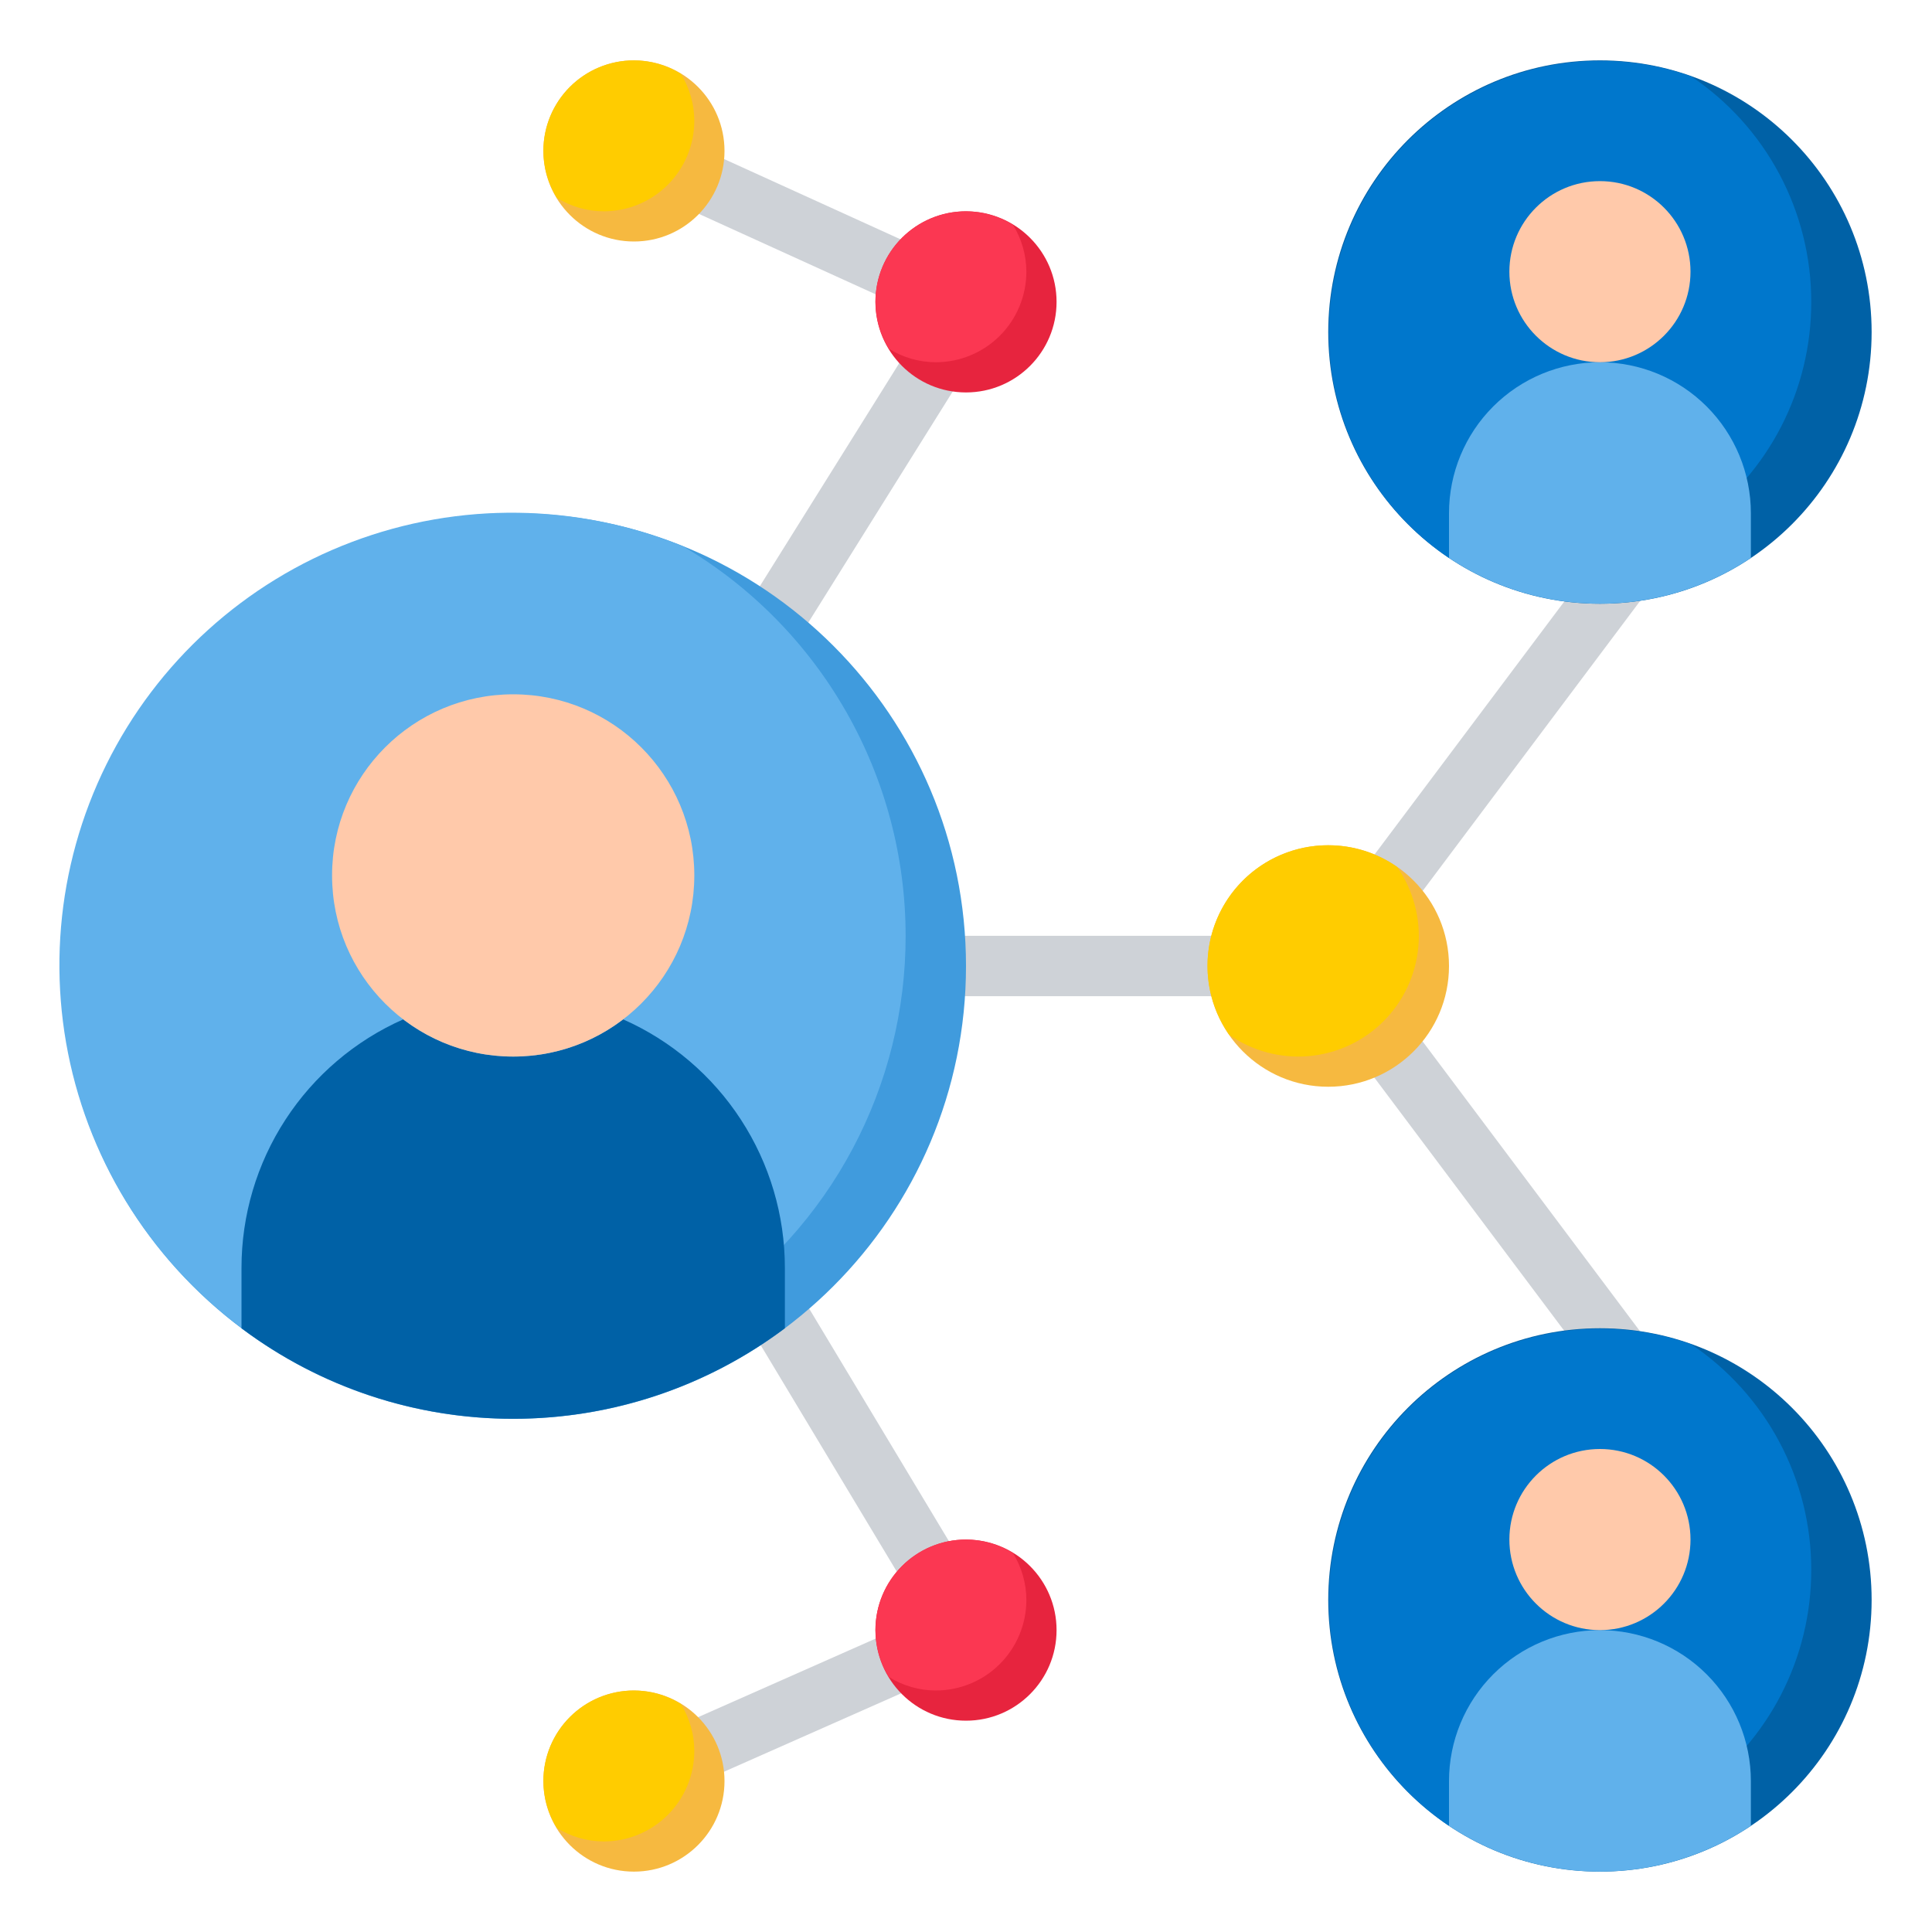
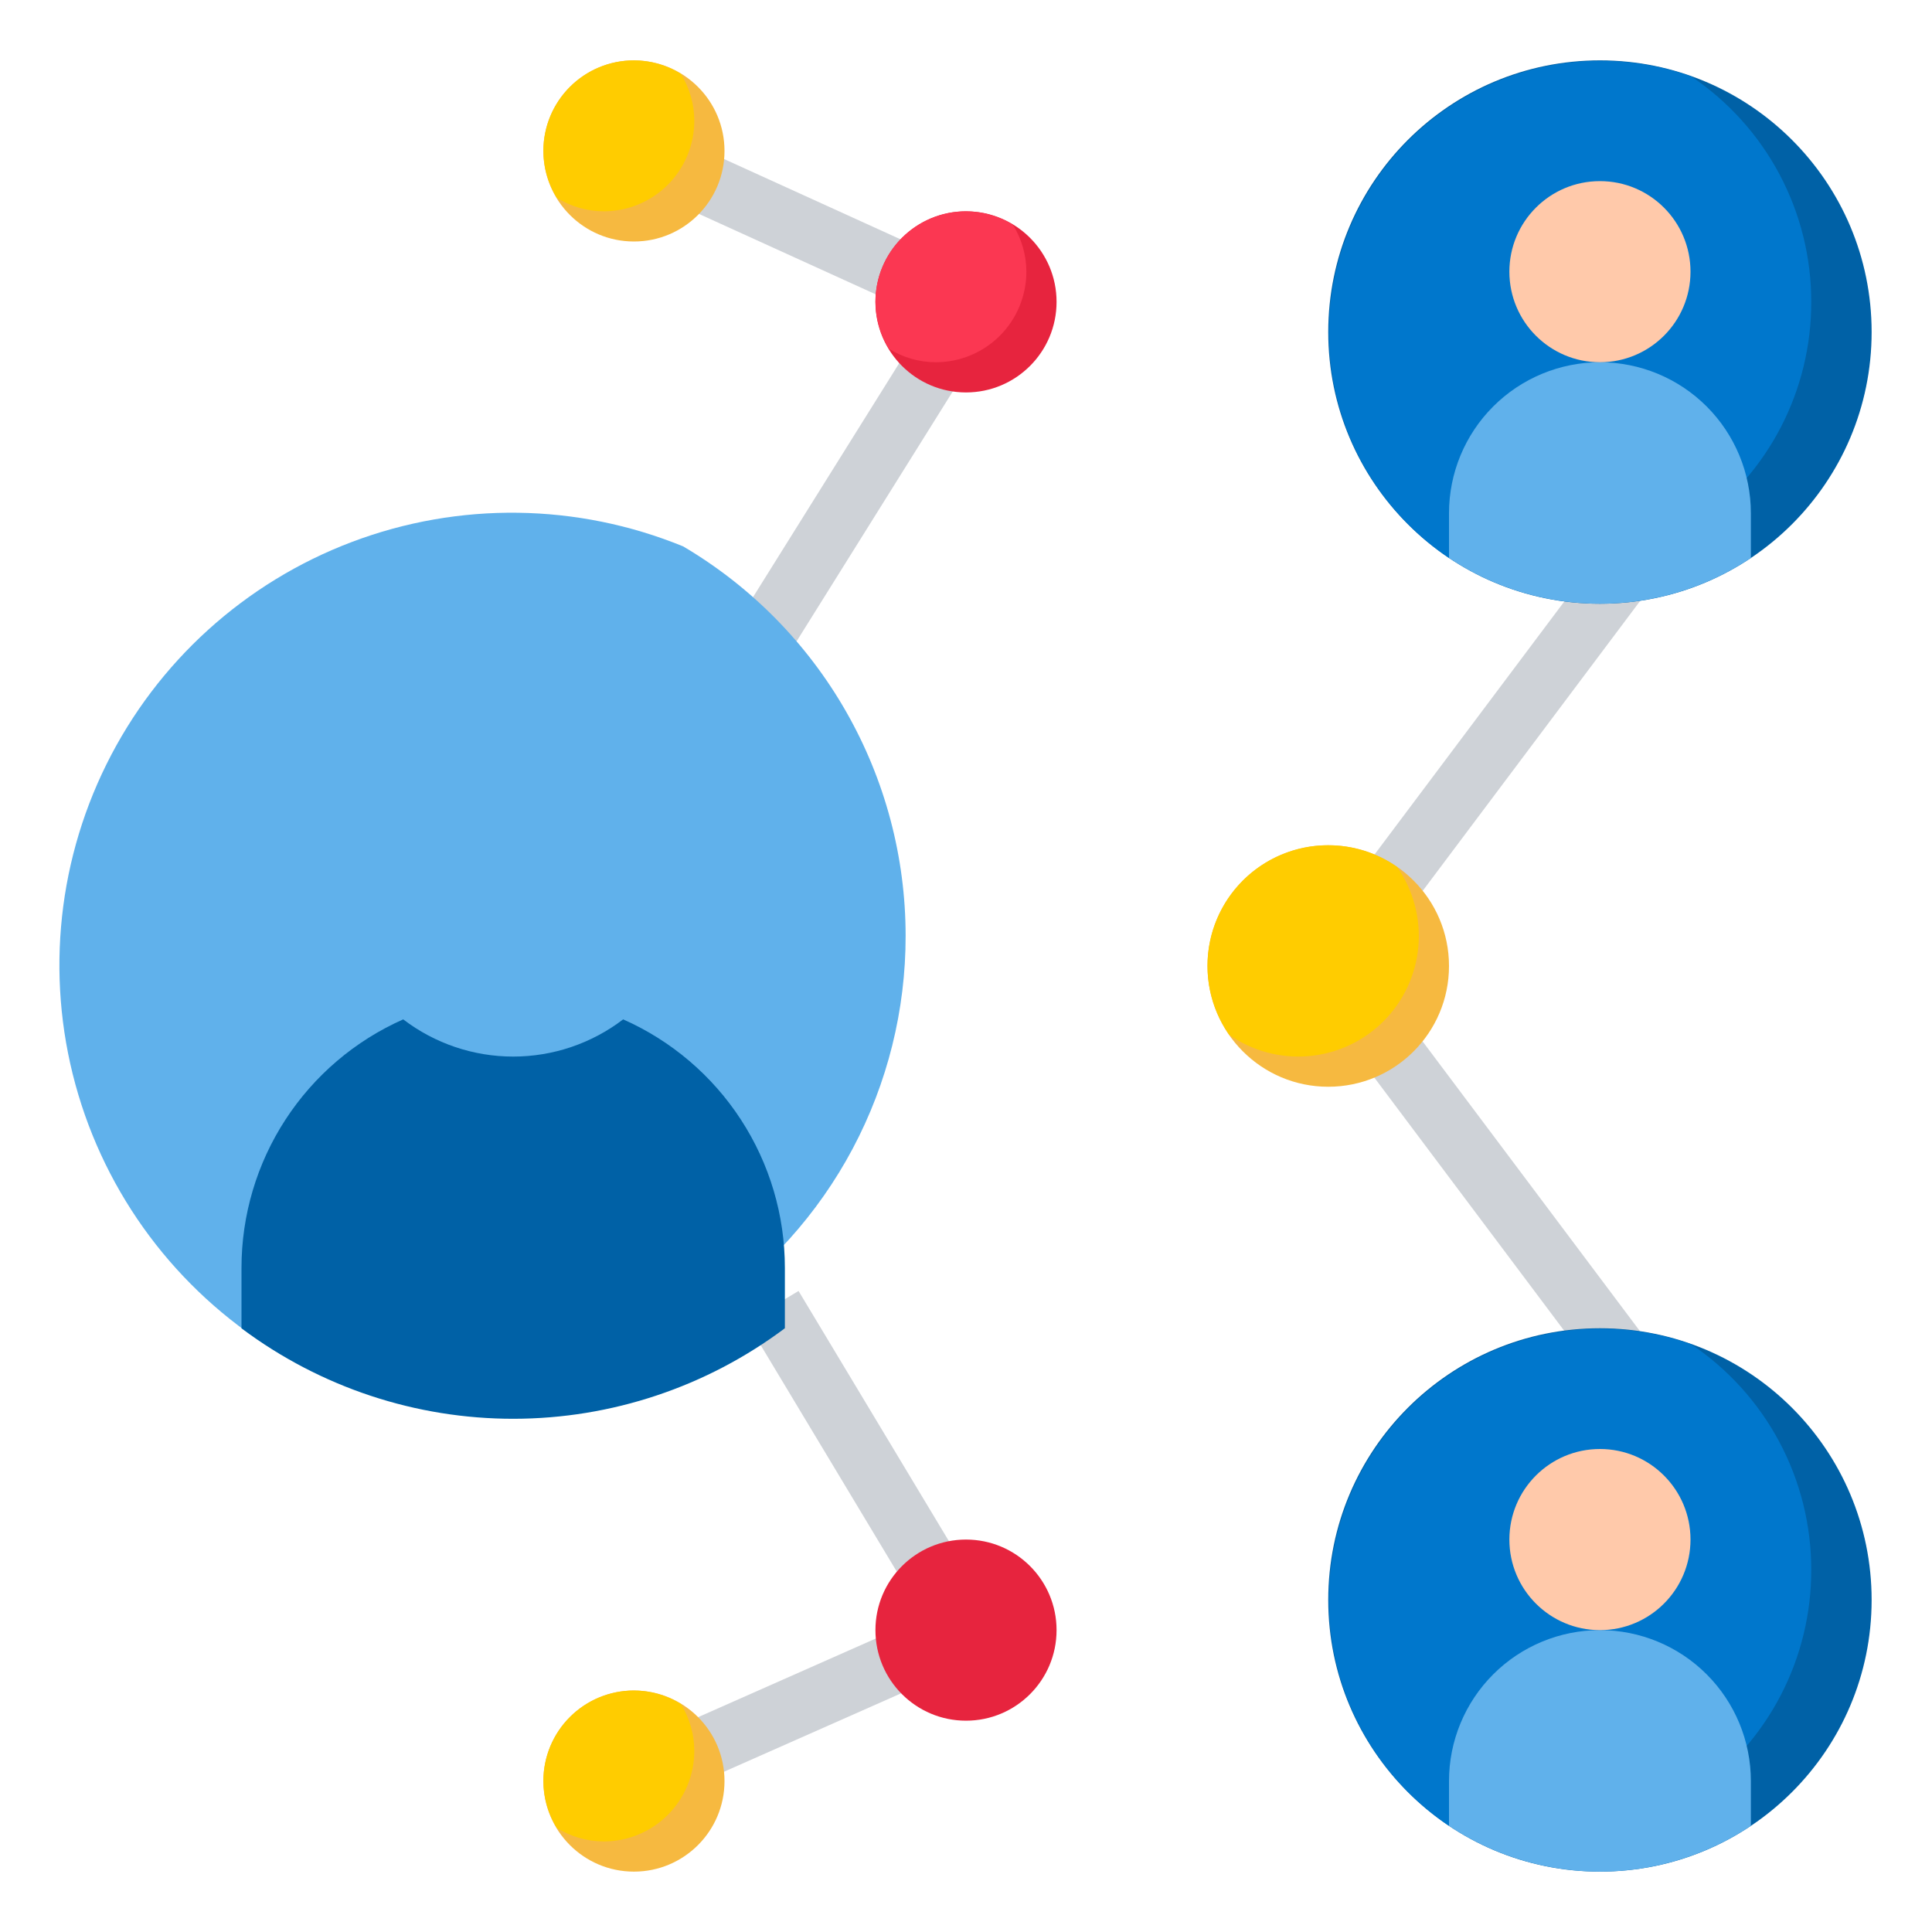
<svg xmlns="http://www.w3.org/2000/svg" width="128" height="128" viewBox="0 0 128 128" fill="none">
  <path d="M49.478 87.59L52.906 85.53L63.456 103.085L60.028 105.145L49.478 87.59Z" fill="#CED2D7" />
  <path d="M45.268 114.202L60.169 107.606L61.789 111.264L46.887 117.86L45.268 114.202Z" fill="#CED2D7" />
-   <path d="M62 62H82V66H62V62Z" fill="#CED2D7" />
  <path d="M90.427 70.558L93.625 68.16L109.1 88.793L105.902 91.192L90.427 70.558Z" fill="#CED2D7" />
  <path d="M90.079 57.93L105.91 36.821L109.109 39.22L93.277 60.328L90.079 57.93Z" fill="#CED2D7" />
  <path d="M48.684 41.49L60.293 22.915L63.685 25.035L52.075 43.61L48.684 41.49Z" fill="#CED2D7" />
  <path d="M45.18 13.66L46.836 10.02L60.83 16.387L59.174 20.027L45.18 13.66Z" fill="#CED2D7" />
  <path d="M106 40C115.941 40 124 31.941 124 22C124 12.059 115.941 4 106 4C96.059 4 88 12.059 88 22C88 31.941 96.059 40 106 40Z" fill="#0061A6" />
  <path d="M120 20C120.002 17.049 119.277 14.142 117.89 11.537C116.503 8.932 114.496 6.708 112.046 5.062C107.919 3.602 103.402 3.697 99.34 5.327C95.277 6.957 91.948 10.012 89.975 13.92C88.003 17.828 87.522 22.32 88.622 26.557C89.722 30.794 92.329 34.484 95.954 36.938C98.669 37.915 101.579 38.224 104.439 37.839C107.298 37.453 110.023 36.384 112.382 34.722C114.741 33.061 116.665 30.855 117.991 28.293C119.317 25.73 120.006 22.886 120 20Z" fill="#0077CC" />
  <path d="M116 36.968C113.039 38.944 109.56 39.998 106 39.998C102.44 39.998 98.961 38.944 96 36.968V34C96 31.348 97.054 28.804 98.929 26.929C100.804 25.054 103.348 24 106 24C108.652 24 111.196 25.054 113.071 26.929C114.946 28.804 116 31.348 116 34V36.968Z" fill="#60B1EB" />
  <path d="M106 24C109.314 24 112 21.314 112 18C112 14.686 109.314 12 106 12C102.686 12 100 14.686 100 18C100 21.314 102.686 24 106 24Z" fill="#FFC9AA" />
  <path d="M106 124C115.941 124 124 115.941 124 106C124 96.059 115.941 88 106 88C96.059 88 88 96.059 88 106C88 115.941 96.059 124 106 124Z" fill="#0061A6" />
  <path d="M120 104C120.002 101.049 119.277 98.142 117.89 95.537C116.503 92.932 114.496 90.708 112.046 89.062C107.919 87.602 103.402 87.697 99.34 89.327C95.277 90.957 91.948 94.012 89.975 97.92C88.003 101.828 87.522 106.32 88.622 110.557C89.722 114.794 92.329 118.484 95.954 120.938C98.669 121.915 101.579 122.224 104.439 121.839C107.298 121.453 110.023 120.384 112.382 118.722C114.741 117.061 116.665 114.855 117.991 112.293C119.317 109.73 120.006 106.885 120 104Z" fill="#0077CC" />
  <path d="M116 120.968C113.039 122.944 109.56 123.999 106 123.999C102.44 123.999 98.961 122.944 96 120.968V118C96 115.348 97.054 112.804 98.929 110.929C100.804 109.054 103.348 108 106 108C108.652 108 111.196 109.054 113.071 110.929C114.946 112.804 116 115.348 116 118V120.968Z" fill="#60B1EB" />
  <path d="M106 108C109.314 108 112 105.314 112 102C112 98.686 109.314 96 106 96C102.686 96 100 98.686 100 102C100 105.314 102.686 108 106 108Z" fill="#FFC9AA" />
-   <path d="M34 94C50.569 94 64 80.569 64 64C64 47.431 50.569 34 34 34C17.431 34 4 47.431 4 64C4 80.569 17.431 94 34 94Z" fill="#409BDD" />
  <path d="M60 62C59.999 56.789 58.64 51.669 56.055 47.144C53.471 42.619 49.75 38.847 45.262 36.2C38.245 33.33 30.402 33.225 23.311 35.907C16.22 38.588 10.408 43.857 7.046 50.651C3.683 57.446 3.02 65.262 5.19 72.526C7.359 79.79 12.2 85.962 18.738 89.8C23.291 91.651 28.23 92.353 33.119 91.846C38.008 91.338 42.697 89.636 46.773 86.89C50.85 84.144 54.188 80.437 56.495 76.097C58.801 71.756 60.005 66.915 60 62Z" fill="#60B1EB" />
  <path d="M52 88C46.815 91.887 40.511 93.991 34.03 93.998C27.55 94.005 21.241 91.914 16.048 88.038L16 88V84C15.999 80.513 17.011 77.1 18.913 74.178C20.815 71.255 23.525 68.948 26.714 67.536C28.806 69.135 31.367 70.001 34 70.001C36.633 70.001 39.194 69.135 41.286 67.536C44.475 68.948 47.185 71.255 49.087 74.178C50.989 77.1 52.001 80.513 52 84V88Z" fill="#0061A6" />
-   <path d="M34 70C40.627 70 46 64.627 46 58C46 51.373 40.627 46 34 46C27.373 46 22 51.373 22 58C22 64.627 27.373 70 34 70Z" fill="#FFC9AA" />
  <path d="M88 72C92.418 72 96 68.418 96 64C96 59.582 92.418 56 88 56C83.582 56 80 59.582 80 64C80 68.418 83.582 72 88 72Z" fill="#F6B940" />
  <path d="M88 56C86.539 55.998 85.105 56.397 83.854 57.153C82.604 57.909 81.585 58.994 80.908 60.289C80.231 61.584 79.923 63.04 80.016 64.499C80.11 65.957 80.602 67.362 81.438 68.56C82.976 69.635 84.844 70.134 86.713 69.969C88.582 69.805 90.334 68.988 91.661 67.661C92.988 66.334 93.806 64.583 93.97 62.713C94.135 60.844 93.636 58.976 92.562 57.438C91.225 56.502 89.632 56 88 56Z" fill="#FFCC00" />
  <path d="M64 26C67.314 26 70 23.314 70 20C70 16.686 67.314 14 64 14C60.686 14 58 16.686 58 20C58 23.314 60.686 26 64 26Z" fill="#E7243E" />
  <path d="M58 20C58.004 21.099 58.312 22.175 58.892 23.108C59.825 23.688 60.901 23.996 62 24C63.591 24 65.117 23.368 66.243 22.243C67.368 21.117 68 19.591 68 18C67.996 16.901 67.688 15.825 67.108 14.892C66.175 14.312 65.099 14.004 64 14C62.409 14 60.883 14.632 59.757 15.757C58.632 16.883 58 18.409 58 20Z" fill="#FB3752" />
  <path d="M42 16C45.314 16 48 13.314 48 10C48 6.686 45.314 4 42 4C38.686 4 36 6.686 36 10C36 13.314 38.686 16 42 16Z" fill="#F6B940" />
  <path d="M36 10C36.004 11.099 36.312 12.175 36.892 13.108C37.825 13.688 38.901 13.996 40 14C41.591 14 43.117 13.368 44.243 12.243C45.368 11.117 46 9.591 46 8C45.996 6.901 45.688 5.825 45.108 4.892C44.175 4.312 43.099 4.004 42 4C40.409 4 38.883 4.632 37.757 5.757C36.632 6.883 36 8.409 36 10Z" fill="#FFCC00" />
  <path d="M64 114C67.314 114 70 111.314 70 108C70 104.686 67.314 102 64 102C60.686 102 58 104.686 58 108C58 111.314 60.686 114 64 114Z" fill="#E7243E" />
  <path d="M42 124C45.314 124 48 121.314 48 118C48 114.686 45.314 112 42 112C38.686 112 36 114.686 36 118C36 121.314 38.686 124 42 124Z" fill="#F6B940" />
-   <path d="M58 108C58.004 109.099 58.312 110.175 58.892 111.108C59.825 111.687 60.901 111.996 62 112C63.591 112 65.117 111.368 66.243 110.243C67.368 109.117 68 107.591 68 106C67.996 104.901 67.688 103.825 67.108 102.892C66.175 102.313 65.099 102.004 64 102C62.409 102 60.883 102.632 59.757 103.757C58.632 104.883 58 106.409 58 108Z" fill="#FB3752" />
  <path d="M36 118C36.004 119.099 36.312 120.175 36.892 121.108C37.825 121.687 38.901 121.996 40 122C41.591 122 43.117 121.368 44.243 120.243C45.368 119.117 46 117.591 46 116C45.996 114.901 45.688 113.825 45.108 112.892C44.175 112.313 43.099 112.004 42 112C40.409 112 38.883 112.632 37.757 113.757C36.632 114.883 36 116.409 36 118Z" fill="#FFCC00" />
</svg>